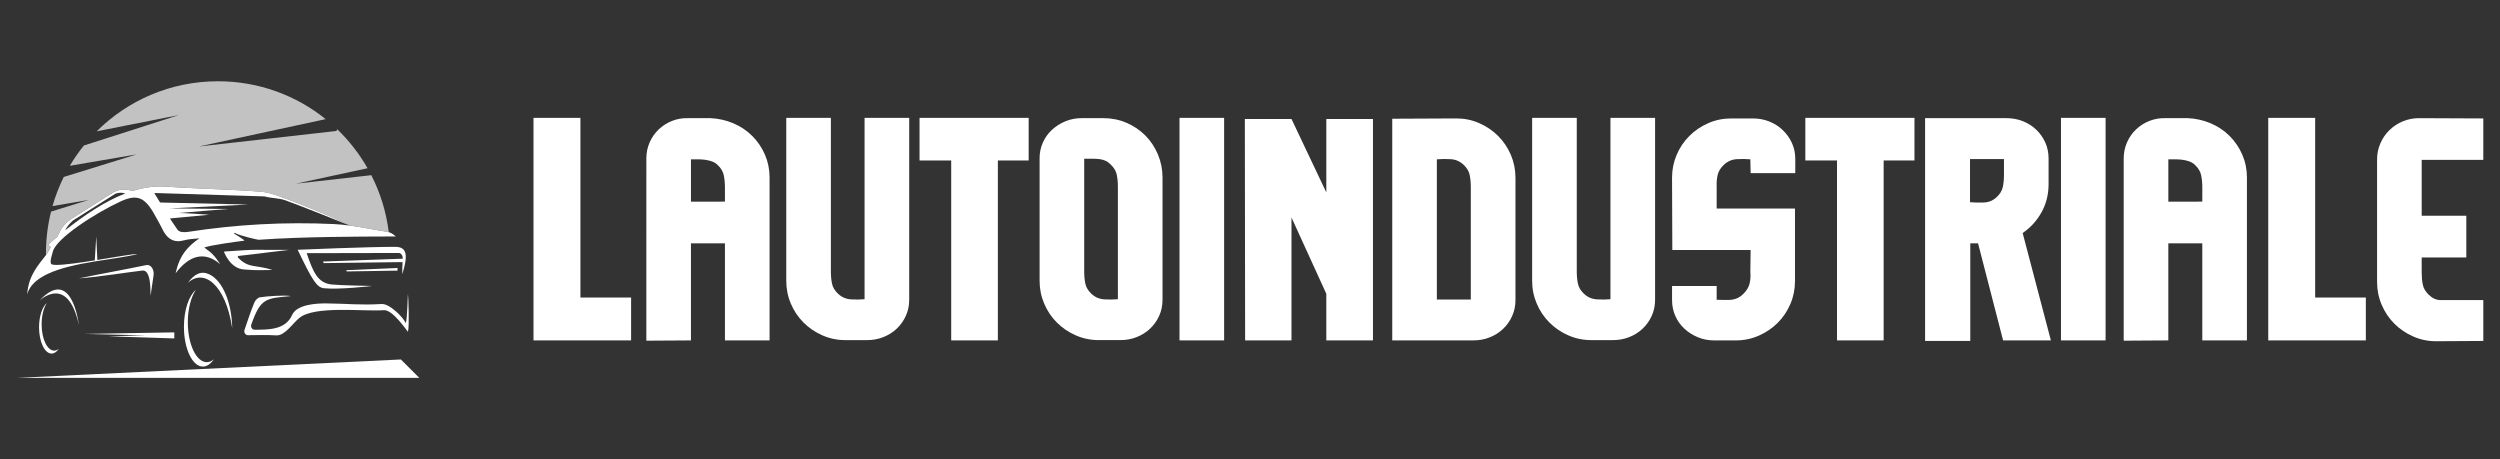
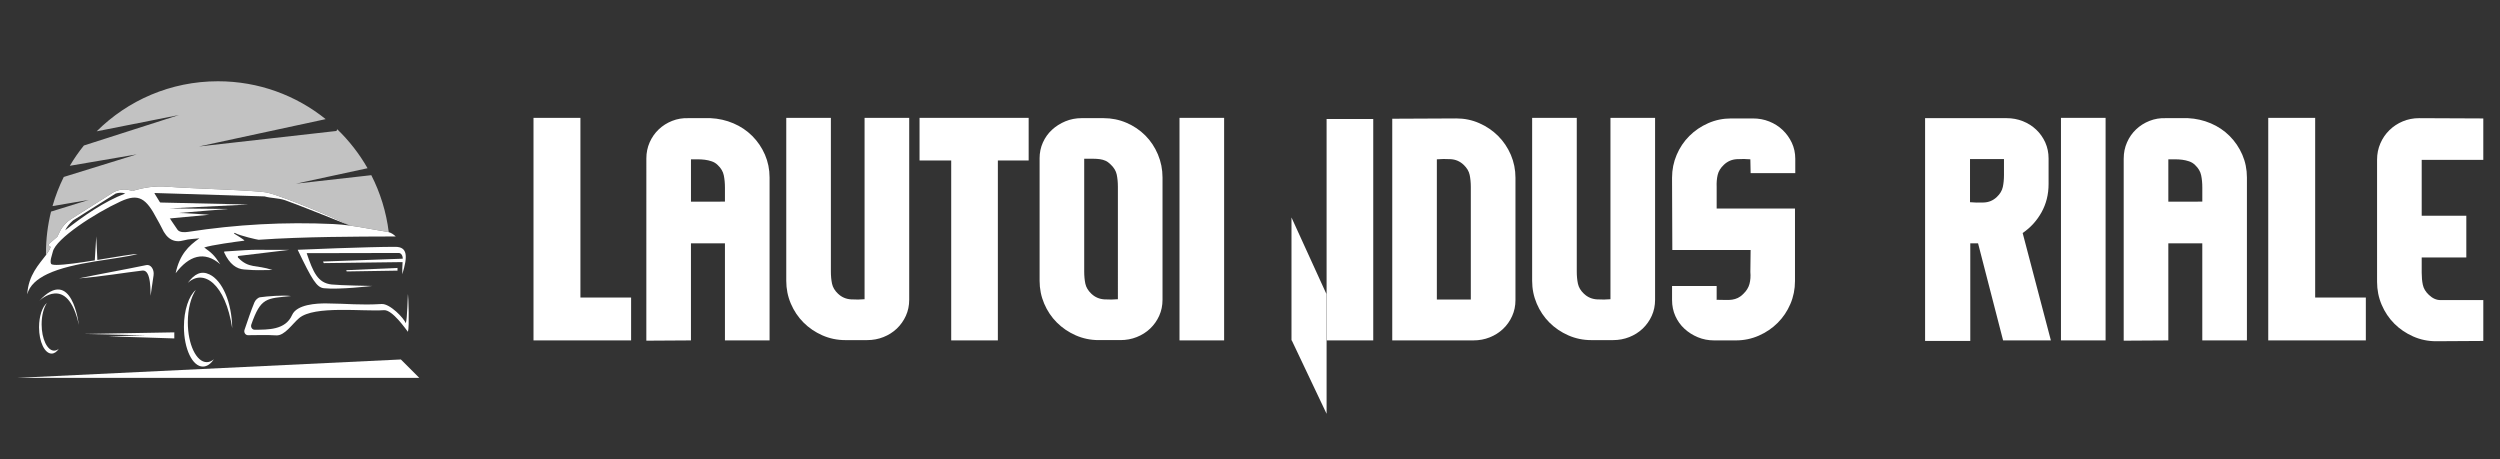
<svg xmlns="http://www.w3.org/2000/svg" version="1.1" id="Calque_1" x="0px" y="0px" width="272.25px" height="50px" viewBox="0 0 272.25 50" enable-background="new 0 0 272.25 50" xml:space="preserve">
  <rect x="0" y="0" width="272.25" height="50" fill="#333333" stroke="none" />
  <g>
    <g>
      <path fill="#FFFFFF" d="M58.098,37.069V12.835h5.11v19.563h5.519v4.671H58.098z" />
      <path fill="#FFFFFF" d="M70.388,17.255c0-0.627,0.12-1.211,0.36-1.754c0.24-0.543,0.571-1.014,0.988-1.412    c0.417-0.396,0.904-0.705,1.458-0.924c0.554-0.22,1.145-0.32,1.771-0.298h2.414c0.877,0.042,1.71,0.23,2.492,0.564    c0.785,0.334,1.468,0.794,2.054,1.38c0.585,0.586,1.044,1.264,1.38,2.038c0.333,0.774,0.501,1.598,0.501,2.478V37.07h-4.86V26.502    h-3.701V37.07l-4.859,0.03L70.388,17.255L70.388,17.255z M78.946,21.958v-1.535c0-0.482-0.042-0.925-0.126-1.334    c-0.083-0.407-0.303-0.777-0.659-1.114c-0.189-0.188-0.407-0.322-0.658-0.406c-0.249-0.083-0.5-0.143-0.752-0.173    c-0.25-0.031-0.512-0.047-0.784-0.047c-0.251,0-0.49,0-0.721,0v4.609H78.946z" />
      <path fill="#FFFFFF" d="M85.624,12.835h4.859v16.742c0,0.48,0.042,0.917,0.125,1.316c0.083,0.396,0.304,0.764,0.659,1.099    c0.397,0.373,0.868,0.576,1.412,0.609c0.542,0.032,1.034,0.026,1.473-0.016V12.835h4.86v19.813c0,0.629-0.121,1.208-0.362,1.741    c-0.241,0.532-0.571,0.997-0.987,1.396c-0.418,0.396-0.905,0.703-1.458,0.922c-0.554,0.221-1.146,0.331-1.772,0.331H92.05    c-0.878,0-1.709-0.174-2.493-0.518c-0.784-0.347-1.468-0.809-2.054-1.396c-0.583-0.584-1.044-1.27-1.379-2.055    c-0.334-0.782-0.5-1.613-0.5-2.49V12.835z" />
      <path fill="#FFFFFF" d="M108.667,17.476v19.594h-5.08V17.476h-3.449v-4.641h11.883v4.641H108.667z" />
      <path fill="#FFFFFF" d="M113.211,17.255c0-0.627,0.12-1.206,0.361-1.74c0.239-0.532,0.569-0.993,0.988-1.379    c0.418-0.387,0.903-0.695,1.457-0.925c0.554-0.229,1.145-0.345,1.771-0.345h2.384c0.877,0,1.709,0.167,2.491,0.501    c0.784,0.335,1.468,0.794,2.054,1.38c0.586,0.586,1.043,1.275,1.379,2.069c0.334,0.794,0.502,1.63,0.502,2.508v13.322    c0,0.629-0.121,1.208-0.361,1.741c-0.239,0.532-0.57,0.997-0.987,1.396c-0.417,0.396-0.905,0.703-1.458,0.922    c-0.554,0.221-1.145,0.331-1.771,0.331h-2.384c-0.877,0-1.707-0.174-2.491-0.518c-0.785-0.347-1.468-0.809-2.054-1.396    c-0.585-0.584-1.046-1.27-1.379-2.055c-0.334-0.782-0.501-1.613-0.501-2.49V17.255z M118.07,29.577    c0,0.48,0.042,0.917,0.124,1.316c0.085,0.396,0.306,0.764,0.66,1.099c0.396,0.373,0.866,0.576,1.41,0.609    c0.544,0.032,1.036,0.026,1.474-0.016V20.328c0-0.48-0.042-0.918-0.125-1.316c-0.084-0.398-0.305-0.763-0.659-1.097    c-0.188-0.189-0.375-0.324-0.563-0.408c-0.189-0.083-0.392-0.142-0.612-0.172c-0.219-0.031-0.465-0.048-0.737-0.048    s-0.596,0-0.972,0L118.07,29.577L118.07,29.577z" />
      <path fill="#FFFFFF" d="M128.448,37.069V12.835h4.859v24.234H128.448z" />
-       <path fill="#FFFFFF" d="M144.435,37.069v-5.077l-3.792-8.309v13.386h-5.049l-0.03-24.109h5.08l3.792,7.994V12.96h5.08v24.109    H144.435z" />
+       <path fill="#FFFFFF" d="M144.435,37.069v-5.077l-3.792-8.309v13.386h-5.049h5.08l3.792,7.994V12.96h5.08v24.109    H144.435z" />
      <path fill="#FFFFFF" d="M158.604,12.897c0.879,0,1.712,0.173,2.494,0.518c0.785,0.345,1.467,0.811,2.052,1.395    c0.585,0.586,1.045,1.27,1.382,2.054c0.333,0.785,0.502,1.615,0.502,2.492V32.68c0,0.626-0.121,1.208-0.362,1.738    c-0.24,0.534-0.568,1-0.985,1.396c-0.421,0.398-0.905,0.705-1.458,0.924c-0.554,0.221-1.145,0.33-1.772,0.33h-8.841V12.93    L158.604,12.897z M157.979,17.334c-0.546-0.031-1.047-0.026-1.506,0.016v15.267h3.699V20.359c0-0.48-0.043-0.918-0.126-1.317    c-0.083-0.396-0.304-0.762-0.659-1.097C158.992,17.57,158.522,17.365,157.979,17.334z" />
      <path fill="#FFFFFF" d="M166.85,12.835h4.86v16.742c0,0.48,0.042,0.917,0.126,1.316c0.083,0.396,0.303,0.764,0.659,1.099    c0.396,0.373,0.867,0.576,1.41,0.609c0.542,0.032,1.035,0.026,1.474-0.016V12.835h4.859v19.813c0,0.629-0.121,1.208-0.361,1.741    c-0.241,0.532-0.57,0.997-0.987,1.396c-0.418,0.396-0.904,0.703-1.457,0.922c-0.556,0.221-1.146,0.331-1.772,0.331h-2.383    c-0.877,0-1.708-0.174-2.49-0.518c-0.787-0.347-1.47-0.809-2.056-1.396c-0.585-0.584-1.045-1.27-1.379-2.055    c-0.335-0.782-0.503-1.613-0.503-2.49V12.835z" />
      <path fill="#FFFFFF" d="M186.915,32.647c0.374,0,0.699,0.005,0.972,0.017c0.27,0.012,0.518,0,0.737-0.03    c0.219-0.031,0.428-0.096,0.627-0.188c0.197-0.096,0.392-0.234,0.577-0.424c0.357-0.333,0.585-0.701,0.69-1.097    c0.106-0.397,0.136-0.835,0.096-1.315l0.028-2.385h-8.526l-0.03-7.868c0-0.877,0.167-1.708,0.502-2.492    c0.333-0.784,0.793-1.468,1.379-2.054c0.584-0.584,1.271-1.05,2.054-1.395c0.784-0.345,1.613-0.517,2.492-0.517h2.383    c0.626,0,1.217,0.108,1.77,0.329c0.554,0.221,1.042,0.528,1.459,0.924c0.418,0.399,0.753,0.862,1.004,1.396    c0.248,0.532,0.376,1.112,0.376,1.739v1.568h-4.861l-0.03-1.505c-0.44-0.042-0.93-0.047-1.473-0.016    c-0.545,0.031-1.015,0.235-1.41,0.611c-0.357,0.335-0.581,0.701-0.675,1.097c-0.095,0.399-0.131,0.836-0.111,1.317v2.352h8.529    v7.9c0,0.877-0.166,1.708-0.501,2.492s-0.796,1.468-1.38,2.053s-1.269,1.05-2.054,1.395c-0.784,0.345-1.613,0.519-2.491,0.519    h-2.383c-0.628,0-1.22-0.114-1.772-0.345c-0.554-0.23-1.039-0.54-1.457-0.926c-0.42-0.387-0.748-0.846-0.989-1.38    c-0.238-0.532-0.359-1.113-0.359-1.738v-1.537h4.857v1.473L186.915,32.647z" />
-       <path fill="#FFFFFF" d="M205.129,17.476v19.594h-5.079V17.476h-3.449v-4.641h11.884v4.641H205.129z" />
      <path fill="#FFFFFF" d="M214.564,37.131h-4.922V12.867h8.871c0.629,0,1.217,0.11,1.773,0.329c0.552,0.219,1.038,0.528,1.457,0.923    c0.419,0.398,0.746,0.863,0.988,1.396c0.238,0.534,0.359,1.113,0.359,1.74v2.79c0,1.129-0.256,2.152-0.768,3.074    c-0.512,0.919-1.196,1.672-2.055,2.256l3.073,11.694h-5.203L215.411,26.5h-0.847V37.131L214.564,37.131z M218.233,17.319h-3.699    v4.702c0.459,0.042,0.961,0.053,1.506,0.031c0.543-0.021,1.012-0.219,1.409-0.595c0.356-0.334,0.575-0.701,0.659-1.098    c0.085-0.396,0.126-0.834,0.126-1.317L218.233,17.319L218.233,17.319z" />
      <path fill="#FFFFFF" d="M224.44,37.069V12.835h4.859v24.234H224.44z" />
      <path fill="#FFFFFF" d="M231.273,17.255c0-0.627,0.119-1.211,0.361-1.754c0.236-0.543,0.567-1.014,0.986-1.412    c0.419-0.396,0.903-0.705,1.458-0.924c0.554-0.22,1.145-0.32,1.771-0.298h2.415c0.876,0.042,1.707,0.23,2.491,0.564    c0.782,0.334,1.468,0.794,2.053,1.38c0.585,0.586,1.044,1.264,1.381,2.038c0.334,0.774,0.501,1.598,0.501,2.478V37.07h-4.86    V26.502h-3.699V37.07l-4.86,0.03V17.255H231.273z M239.832,21.958v-1.535c0-0.482-0.04-0.925-0.126-1.334    c-0.082-0.407-0.302-0.777-0.658-1.114c-0.188-0.188-0.407-0.322-0.659-0.406c-0.249-0.083-0.5-0.143-0.752-0.173    c-0.25-0.031-0.512-0.047-0.784-0.047c-0.25,0-0.49,0-0.721,0v4.609H239.832z" />
      <path fill="#FFFFFF" d="M247.012,37.069V12.835h5.11v19.563h5.518v4.671H247.012z" />
      <path fill="#FFFFFF" d="M270.431,17.413h-6.708v6.082h4.859v4.545h-4.859v1.661c0,0.482,0.04,0.92,0.124,1.315    c0.084,0.399,0.303,0.764,0.66,1.099c0.396,0.376,0.814,0.564,1.252,0.564c0.461,0,0.961,0,1.506,0h3.167v4.45l-5.142,0.031    c-0.877,0-1.709-0.172-2.49-0.517c-0.786-0.346-1.47-0.81-2.056-1.395c-0.584-0.586-1.044-1.271-1.378-2.053    c-0.336-0.786-0.503-1.615-0.503-2.492V17.381c0-0.626,0.119-1.216,0.361-1.771c0.239-0.553,0.57-1.035,0.988-1.44    c0.417-0.408,0.903-0.726,1.457-0.957c0.553-0.229,1.145-0.345,1.771-0.345l6.991,0.031v4.516H270.431z" />
    </g>
    <g>
      <path opacity="0.7" fill="#FFFFFF" enable-background="new    " d="M42.335,25.283c-0.037-0.009-0.075-0.019-0.115-0.024    c-1.366-0.217-2.732-0.504-4.102-0.691c-1.191-0.611-6.888-3.057-8.954-3.579c-1.078-0.273-8.507-0.454-10.958-0.658    c-1.287-0.105-2.552,0.081-3.791,0.471l-0.165-0.052c-0.682-0.215-1.424-0.115-2.027,0.267l-4.488,2.839    c-0.524,0.332-0.949,0.803-1.22,1.36l-0.274,0.562c-0.005,0.004-0.005,0.006-0.008,0.009L5.327,26.57    c-0.05,0.046-0.048,0.149,0.006,0.189l0.188,0.136c-0.105,0.293-0.29,0.579-0.514,0.881c-0.002-0.064-0.002-0.132-0.002-0.195    c0-1.564,0.192-3.085,0.554-4.538l4.115-1.275c-0.122,0.02-1.795,0.306-3.956,0.676c0.313-1.103,0.726-2.166,1.227-3.174    l7.948-2.461c-0.106,0.018-3.722,0.635-7.289,1.246c0.458-0.775,0.969-1.514,1.532-2.21l10.352-3.319    c-0.126,0.025-4.923,0.971-8.962,1.775c3.386-3.372,8.057-5.452,13.212-5.452c4.439,0,8.52,1.543,11.729,4.124L21.66,15.953    l14.982-1.69l0.077-0.191c1.296,1.245,2.411,2.676,3.308,4.247l-7.796,1.683l8.204-0.925    C41.408,20.98,42.064,23.071,42.335,25.283z" />
      <g>
        <path fill="#FFFFFF" d="M4.533,35.321c0-0.966,0.229-1.818,0.577-2.337c-0.502,0.421-0.858,1.453-0.858,2.657     c0,1.582,0.613,2.864,1.367,2.864c0.294,0,0.566-0.192,0.789-0.526c-0.158,0.134-0.33,0.206-0.509,0.206     C5.145,38.186,4.533,36.904,4.533,35.321z" />
        <path fill="#FFFFFF" d="M42.335,25.283c-0.037-0.009-0.075-0.019-0.115-0.024c-1.366-0.217-2.732-0.504-4.102-0.691     c-0.604-0.081-1.208-0.144-1.813-0.17c-5.283-0.245-10.56,0.037-15.817,0.852c-0.386,0.061-0.936,0.072-1.155-0.231     c-0.012-0.019-0.026-0.035-0.037-0.055c-0.834-1.164-1.571-2.458-2.464-3.892c-0.014-0.022-0.002-0.054,0.015-0.054l11.965,0.37     c0.701,0.205,1.489,0.166,2.223,0.412c1.063,0.356,6.123,2.384,7.085,2.767c-1.191-0.611-6.888-3.057-8.954-3.579     c-1.078-0.274-8.507-0.454-10.958-0.658c-1.287-0.105-2.552,0.081-3.791,0.47l-0.165-0.051c-0.682-0.215-1.424-0.115-2.027,0.267     l-4.488,2.839c-0.524,0.332-0.948,0.803-1.22,1.36l-0.274,0.562c-0.005,0.004-0.005,0.006-0.007,0.008L5.327,26.57     c-0.05,0.046-0.048,0.149,0.006,0.189l0.188,0.136c-0.105,0.293-0.29,0.579-0.514,0.881c-0.742,0.998-1.915,2.162-2.041,4.275     c0.251-0.965,1.066-1.667,2.175-2.199c2.846-1.36,7.633-1.587,9.843-2.188c-0.33-0.042-2.316,0.312-4.382,0.643l-0.121-2.569     l-0.159,2.615c-1.645,0.262-3.296,0.496-4.159,0.496c-0.346,0-0.566-0.04-0.607-0.128c-0.141-0.314,0.095-0.903,0.198-1.318     c0.346-1.418,4.536-4.159,7.396-5.475c1.951-0.895,2.759-0.346,3.94,1.912c0.172,0.328,0.37,0.635,0.526,0.976     c0.57,1.268,1.375,1.654,2.43,1.354c0.544-0.155,1.112-0.149,1.665-0.216c-1.186,0.825-2.151,1.768-2.583,3.802     c1.423-1.894,3.104-2.49,4.86-0.979c-0.698-1.069-0.997-1.274-1.747-1.821c0.704-0.268,3.522-0.639,4.361-0.748     c0.151-0.018-1.086-0.755-1.086-0.755c-0.044-0.04,0.002-0.118,0.057-0.088c0.564,0.319,2.51,0.75,2.59,0.746     c4.86-0.345,11.005-0.347,14.221-0.358c0.255-0.002,0.495-0.004,0.71-0.004C42.85,25.515,42.595,25.355,42.335,25.283z      M7.096,25.082c0.19-0.396,0.481-0.736,0.854-1.074l4.649-2.93c0.312-0.1,0.696-0.129,1.042-0.007     C11.325,21.958,9.118,23.496,7.096,25.082z" />
        <path fill="#FFFFFF" d="M44.429,32.05c-0.031-0.112-0.065,2.765-0.241,3.146c-0.179-0.517-1.707-2.144-2.633-2.09     c-2.367,0.142-3.645-0.044-6.017-0.065c-1.061-0.011-3.217,0.102-3.729,1.262c-0.73,1.66-2.643,1.589-4.072,1.607     c-0.274,0.004-0.465-0.289-0.37-0.567c1.032-2.956,1.64-2.837,4.329-3.103c-0.833-0.123-2.581,0.021-3.366,0.13     c-0.229,0.032-0.513,0.288-0.625,0.561c-0.391,0.941-0.715,1.934-1.078,2.991c-0.096,0.283,0.102,0.58,0.38,0.58     c1.08-0.012,2.082-0.04,3.08,0.02c0.913,0.053,1.729-1.238,2.49-1.882c1.653-1.395,6.988-0.695,9.235-0.863     c0.927-0.064,2.389,2.092,2.613,2.355C44.596,35.608,44.473,32.213,44.429,32.05z" />
        <path fill="#FFFFFF" d="M32.417,27.201c1.57,3.278,2.075,4.104,2.856,4.187c1.669,0.178,5.266-0.247,5.266-0.247     s-3.536-0.062-4.422-0.16c-1.515-0.167-2.018-1.34-2.72-3.411l10.029-0.021c0.247,0,0.444,0.281,0.431,0.618c0,0,0,0.002,0,0.005     l-8.678,0.307l0.078,0.174l8.583-0.111c-0.024,0.465-0.049,0.958-0.028,1.323c0.603-1.974,0.575-2.982-0.764-2.985     C40.317,26.873,32.421,27.19,32.417,27.201z" />
        <path fill="#FFFFFF" d="M16.399,32.215c0.12-0.829,0.224-1.539,0.325-2.235c0.092-0.643-0.311-1.212-0.785-1.113     c-2.263,0.473-5.07,0.971-7.338,1.446c2.295-0.165,5.09-0.642,6.913-0.85C16.521,29.352,16.36,31.96,16.399,32.215z" />
        <path fill="#FFFFFF" d="M29.676,29.403c-1.808-0.608-2.561-0.118-3.751-1.348c-0.055-0.058-0.025-0.182,0.044-0.182l5.545-0.664     c-4.13,0.033-2.939-0.111-7.066,0.18c-0.037,0.004-0.058,0.058-0.039,0.098c0.596,1.302,1.359,1.801,2.173,1.86     C28.198,29.472,28.054,29.403,29.676,29.403z" />
        <path fill="#FFFFFF" d="M22.807,29.881c-0.909-0.434-1.633-0.051-2.36,0.931c1.733-1.609,4.116,0.139,4.841,4.933     C25.246,32.897,24.212,30.55,22.807,29.881z" />
        <path fill="#FFFFFF" d="M4.272,32.766c0,0,3.077-3.025,4.313,2.609C8.585,35.375,7.858,28.874,4.272,32.766z" />
        <path fill="#FFFFFF" d="M15.864,36.525c0,0-4.363,0.106-4.01,0.106c0.353,0,7.128,0.225,7.128,0.225v-0.662L9.14,36.366     L15.864,36.525z" />
        <path fill="#FFFFFF" d="M20.454,35.104c0-1.461,0.345-2.751,0.873-3.535c-0.76,0.64-1.297,2.196-1.297,4.021     c0,2.391,0.925,4.331,2.065,4.331c0.446,0,0.856-0.295,1.193-0.796c-0.237,0.2-0.497,0.313-0.77,0.313     C21.379,39.438,20.454,37.498,20.454,35.104z" />
        <polygon fill="#FFFFFF" points="43.288,29.472 43.288,29.179 37.706,29.424 37.756,29.56    " />
      </g>
      <path fill="#FFFFFF" d="M17.188,22.048h-0.145l0.735,1.805l5.013-0.466c0,0-2.9-0.215-3.364-0.191    c1.131-0.104,5.425-0.438,5.425-0.438l-6.395-0.065l8.597-0.419L17.188,22.048z" />
      <polygon fill="#FFFFFF" points="1.817,41.152 45.66,41.152 43.655,39.146   " />
    </g>
  </g>
</svg>